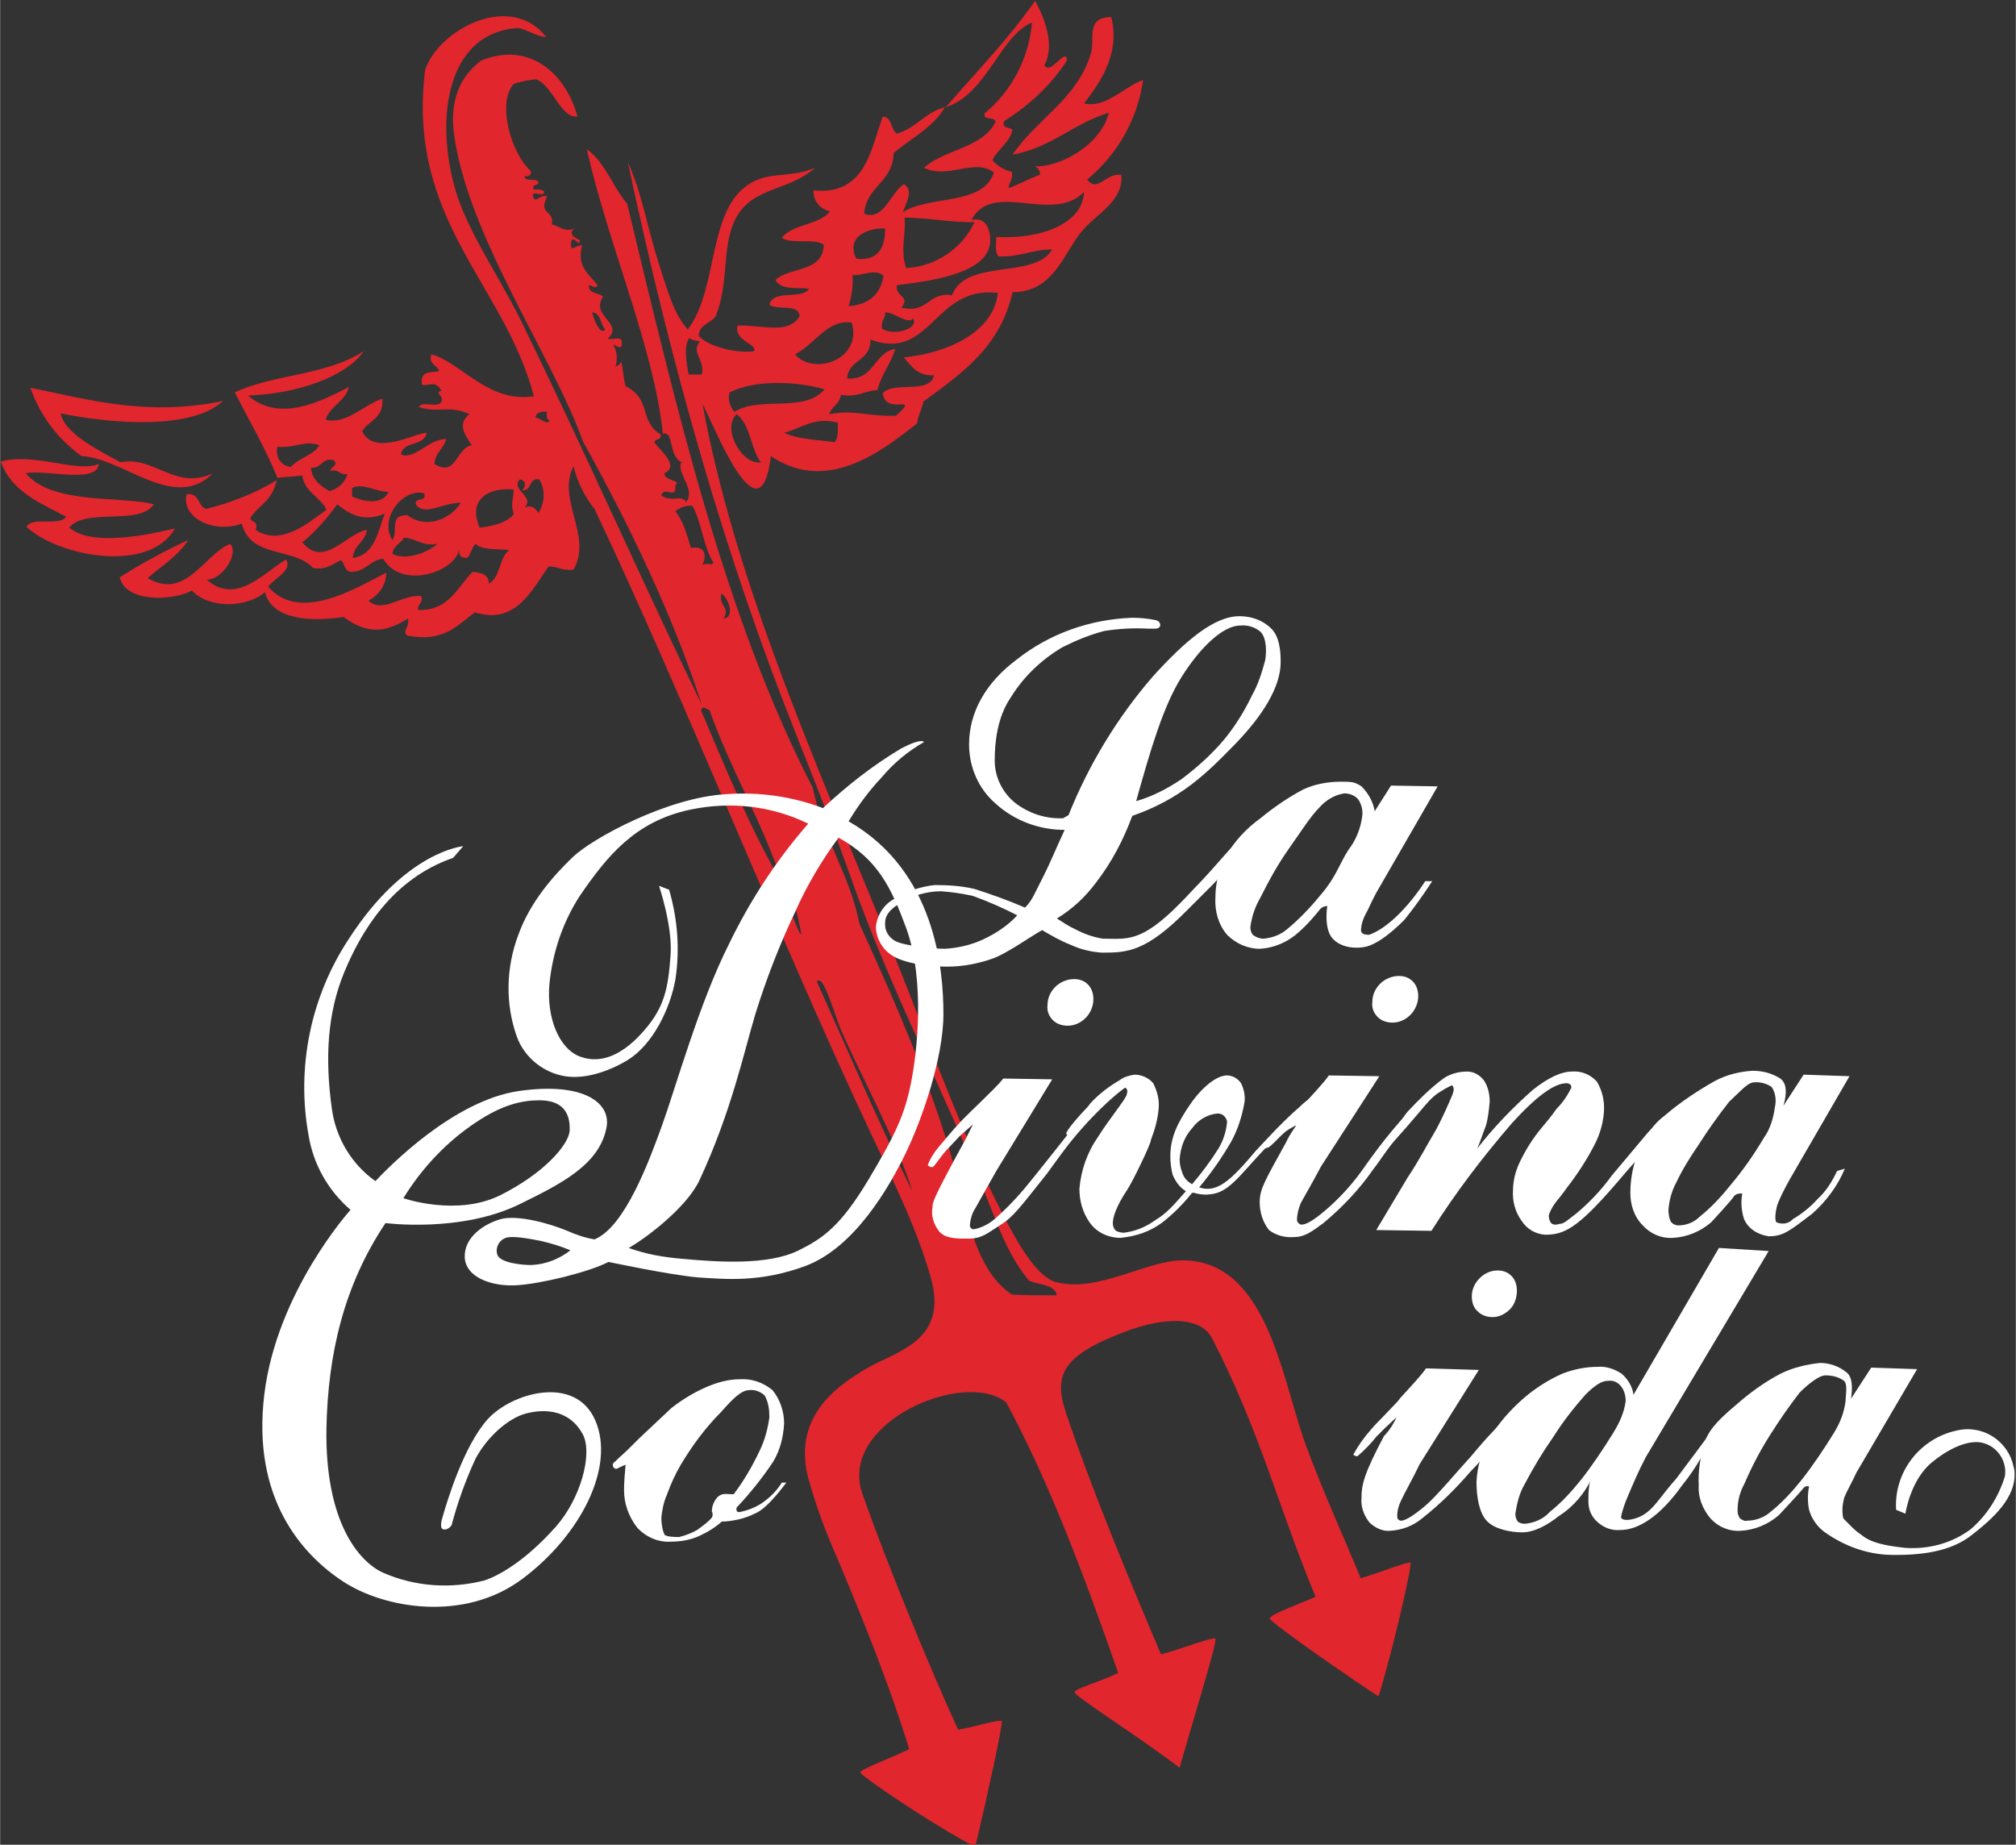
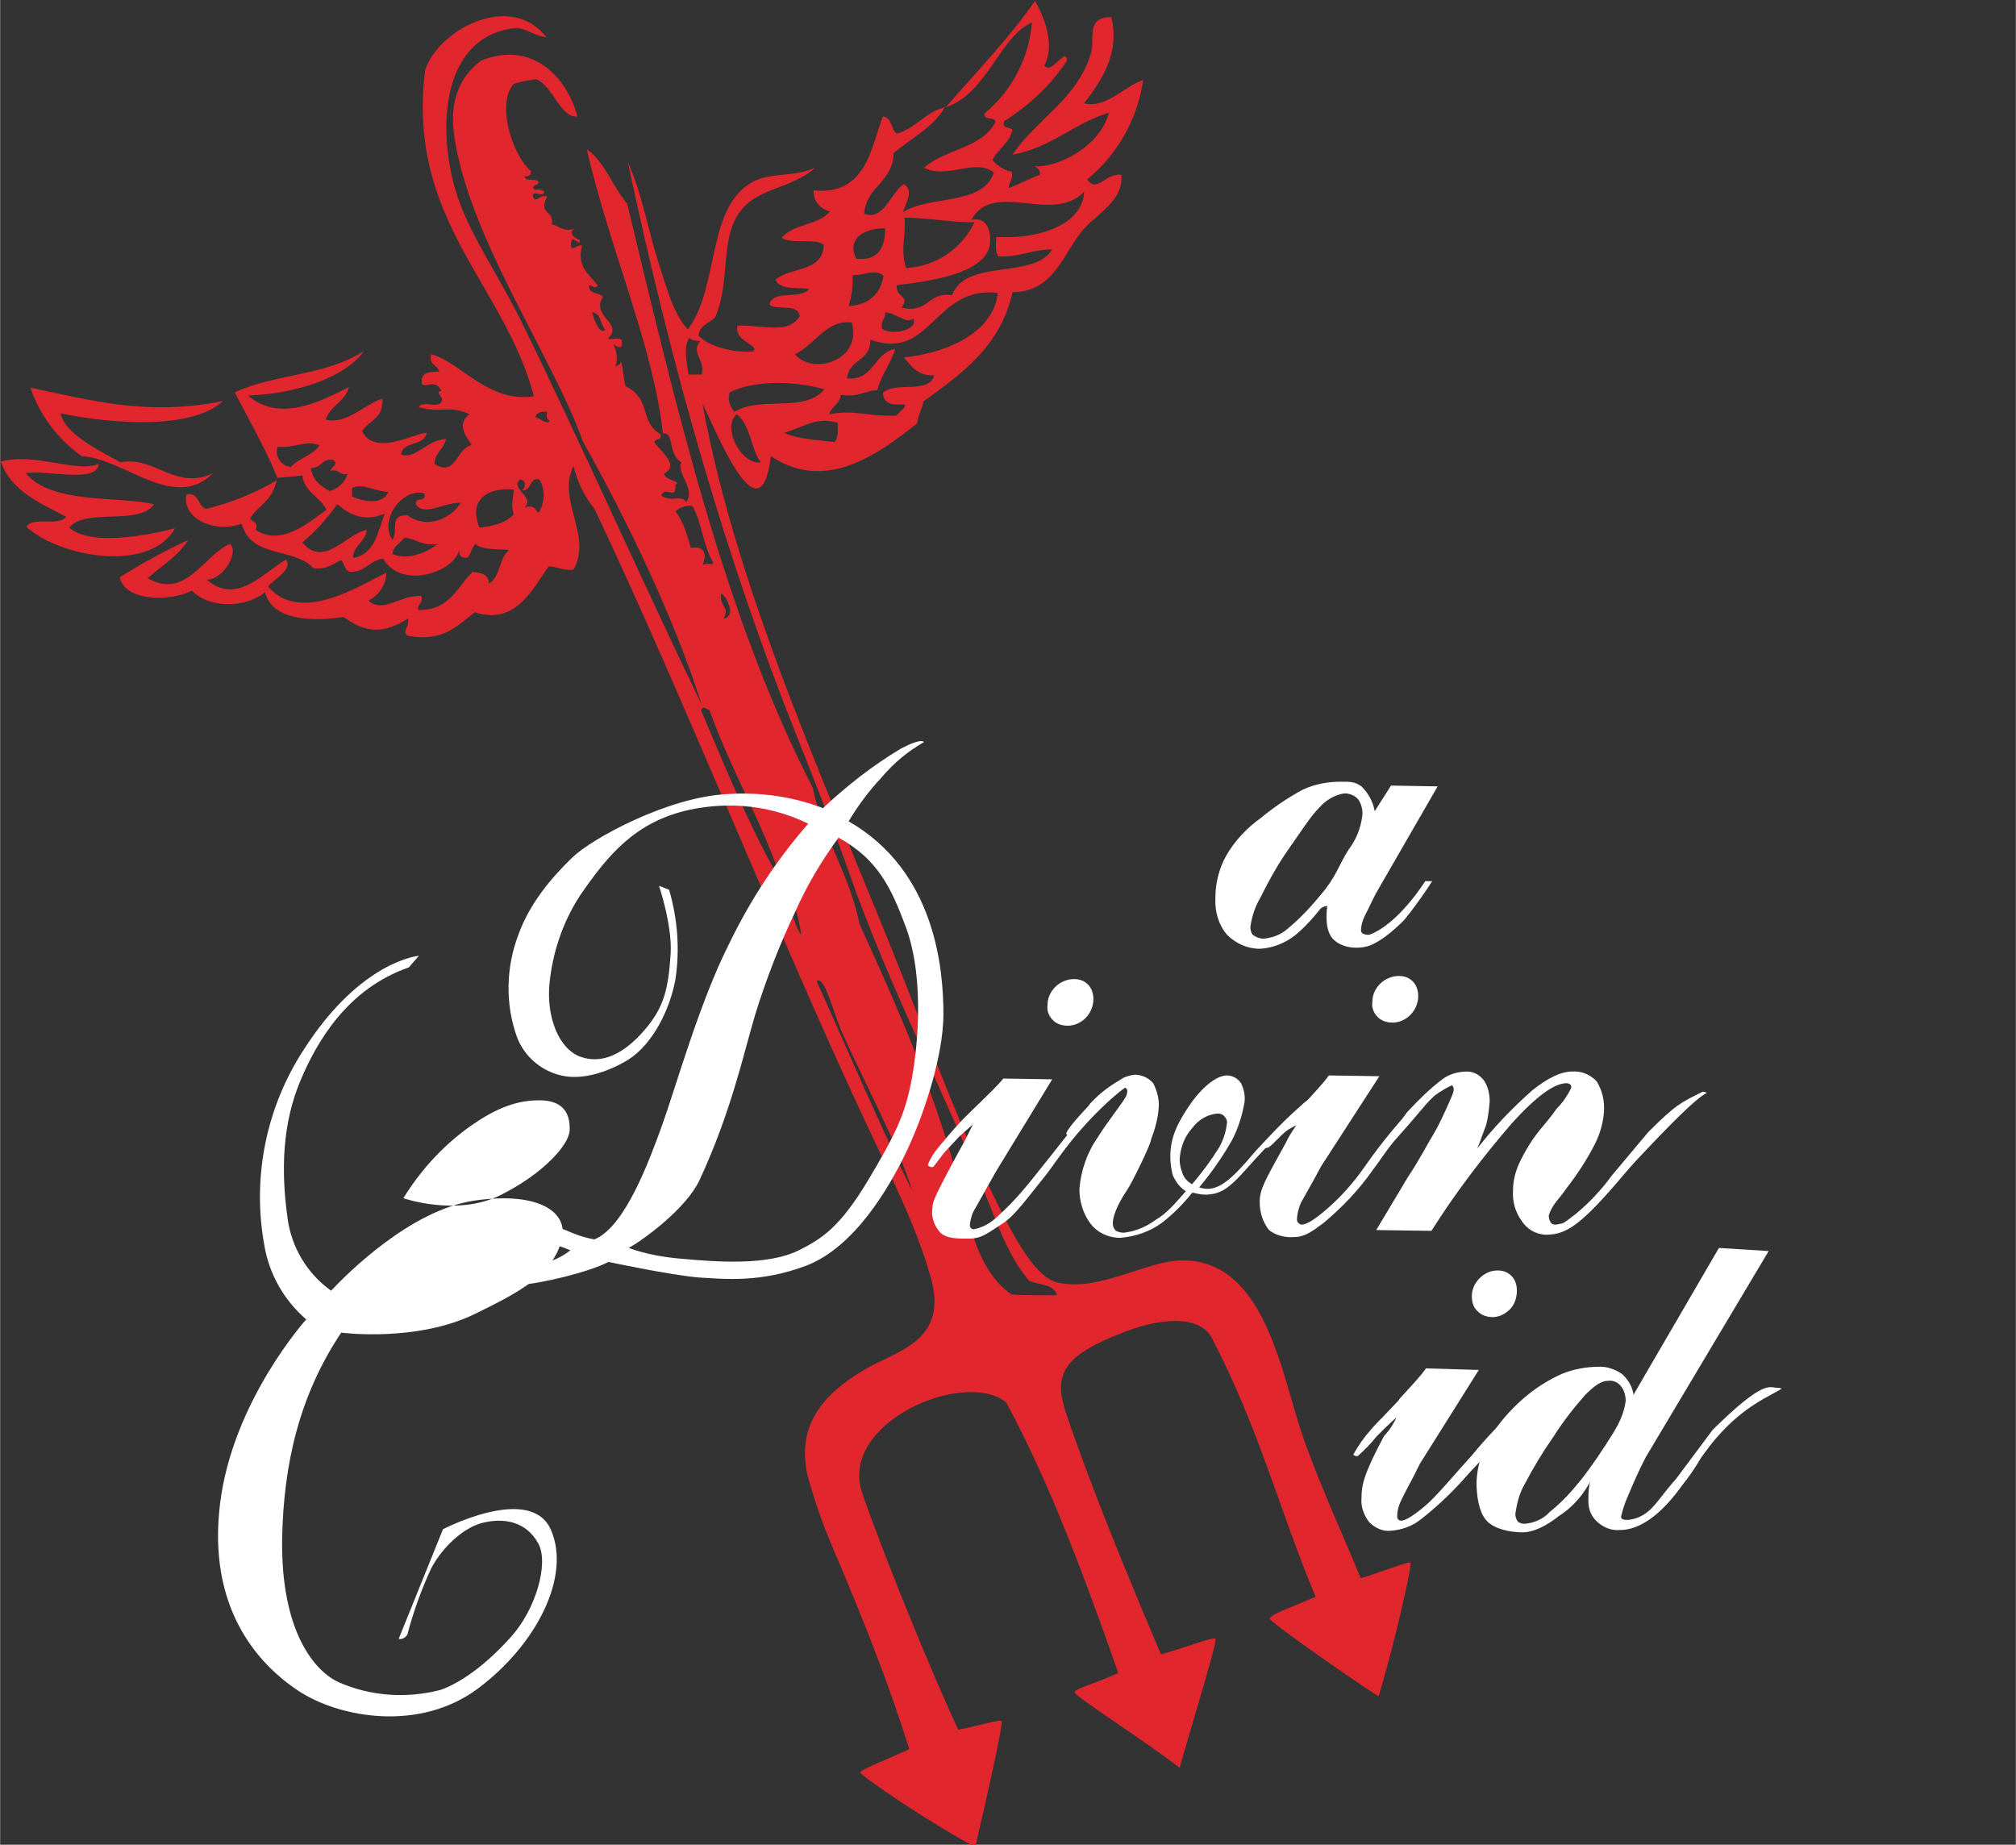
<svg xmlns="http://www.w3.org/2000/svg" enable-background="new 0 0 259.4 237.4" height="237" viewBox="0 0 259.4 237.4" width="259">
  <rect x="0" y="0" width="259.4" height="237.4" fill="#333333" stroke="none" />
  <g transform="translate(-9.71 -5.6)">
    <path d="m43.8 81.8c-2.3 2-7.2 2.2-9.4-.2-2.6 1.4-8.6 1.5-9.3-1.7 2.8-1.8 5.8-3.4 8.8-4.8-1.3 2.1-3.4 3.3-5.2 4.9 4.9 2.9 7.3-3.1 10.6-4.4 1.2 1.1-.9 4.6-3 4.6 3.8 3.3 7.2-.8 10.2-2.6.9 1.4-1.6 2.5-2.3 3.5 4.1 4.7 11.2.2 15.2-1.8 0 1.5-.9 2.9-2.3 3.6 1.9 1.7 4.2-.8 6.8-.6.3 1-.5.9-.4 1.8 4 .1 5-2.9 7-4.9 1.1.1 2.1.3 2.1 1.5 1.5-.8 1.3-3.3 2.6-4.3-.6-.2-3.5.1-4.3-.8-.5.4-.6 1.4-1.1 1.8-.8 0-1.1-.3-1-1.1-.6 3-7.5 5.2-9.8 1.2-1.7.2-2.2 1.6-4 1.7-1 0-.9-1-1.4-1.5-1.1.4-1.8 1.3-3.6 1-2.5-2.7-8-1.2-9.2-5.7-3.7 1.3-7.8-.8-7.1-3.8 1.7-.2 1.4 1.5 2.5 1.9 3.2-.8 6.3-2 9.1-3.7-.6 2.8-2.4 3.2-3.4 4.9.2.6 1.1.3.7 1.5 3.3 2.2 7-1.1 9.1-2.6-.8-1.7-2.8-2.2-3.1-4.4-1.7.2-1.6.1-3.2.3-1.6-3.9-3.6-7.3-5.5-11 5.1-2.4 11.6-2.1 16.6-5.3-2.3 3.3-8.6 5.5-14.9 5.7 4.1 3.5 9.3.8 13-1.1-.5 1.9-2.4 2.4-3 4.2 2.6.7 4.9-1.9 7.3-2.7.2 2.6-1.8 2.8-2.6 4.2 1.6 3.3 6.8.2 8.3.2-.3 1.8-3.1 1-3.3 2.8 1.8.7 3.5-2 5.8-2-.3 1.3-1.4 1.7-1.5 3.2 2.8 1.8 2.8-2.1 4.8-2.4-.9-1.4-1.9-2.7-.3-4-2.6-1.2-3.8-.1-6.5-.9.3-.9 2.5.2 2.9-.7.4-.7-1-1.2 0-1.4-.8-1.5-1.7-.5-2.5-.8-.3-1.7 1-1.6 2.2-1.7-.2-.9-1.4-.8-1-2.2 3.8 1 7.3 6.3 13.2 5.4-3.8-14.5-16.4-22.6-14-42 1.8-5.3 11.1-10.1 15.6-4.2-1.4-.2-2.3-.9-3.6-1.2-9.7.6-10.8 12.7-7.8 21.8 1.8 5.2 5.4 10.3 8.2 16 7.4 15.1 16.5 35.5 23.2 49.3-3.6-11.3-9.5-23.5-15.3-33.9-3.8-10.8-14.9-26.5-16.6-39.7-.5-3.9.6-7.1 3.5-9.3 6.4-2.6 11 1.9 12.4 7.2-2.2.2-3.1-3.9-5.3-4.8-1 .1-2 .3-2.9.6-2.2 2.5-.3 9 2.2 11.2.1.6-.3.7-.8.7.1.8 1.6.1 1.8.8-.1.4-.7.2-.7.7.3.5.5-.1 1.4.4.2 1-1.7-.3-1.4.7s.9-.4 1.8 0c-1.2 2.4 1 1.7.6 3.6.7 0 1.6 1.1 2.9.5-.8.7 0 1.2.7 1.5.1 1.1-1-.9-1.1.3-.2 1.5.7.2 1.4.4-.7 2.7.8 3.6 2 5.1-.3.6-.7 0-1.1 0-.1 1.2 1.3.9 1.8 1.5-1.7 2.5 2.8 3.4.6 5.4.5.2 1.9-.4 1.8.4.2 1.2-.8.5-1.1.3.5.9.6 1.9.3 2.9.3-.2.7-.3.7-.7.3.8.3 2.2.6 3.2 3.4 1.7 1.7 4.5 4.5 6.2.2.8-.7.5-.8 1 .5.9 3.4 3 1.3 4-.2.9 2.4 1 1.4 1.5.2 2.1-1.4 0-1.8 1.4 1.5.9 2.5-.2 3.2.8 1.3-1.6-1.4-3.9-.6-5.1-1.8-1-.9-4-2.4-3.7-1.2-11.2-6.9-23.9-9.8-36.6 2.4 1.7 3.3 4.8 5.2 7 6.4 26.6 12.6 53.3 23.9 75.2 1.3 6.5 4.7 11 6 17.5 4.8 10.5 10.1 22.5 13.1 34.6 1.2 4.8 2.4 10.3 6.5 13.1 1.9.1 3.8.1 5.8.1-.3-1.5-2.4-1.3-3.6-1.9-2.3-2.8-3.5-5.8-4.8-9.1-5.7-14.5-13.1-28.4-18.3-43.3-2.1-5.9-4.4-11.7-6.7-17.5-9.2-23-16.2-47.6-21.8-74 1.8 3.9 2.6 8.8 4 13.1 1 3 1.8 6.3 3.7 8.4 4.2-5.5 2.3-16.3 8.8-19.2 2.3-1 4.7-.4 7.6-1.6-3.8 3.3-8.8 2.3-10.7 7.6-1.2 3.4-.5 7.5-2.1 11.5-.6.9-2.1 1-2.2 2.5 1.3 1.5 5.1 2.3 7.1 2 .6-.9-2.6-1.3-2.1-3.3 3.4-.1 6.5 1.2 8-1.2-.1-1.7-3-.7-3.9-1.5.5-2 4.1-.6 5.1-2-.8-.3-3.7.3-4.3-1.2 1.9-1.7 6.1-.9 6.2-4.5-1.1-.9-4.2 0-5.4-.9 1.4-1.8 4.8-1.6 6.2-3.4-1.3-.3-2.2-1.4-2.1-2.7 6.8.7 7.4-5.6 8.9-9.5 1.2.1 1 1.6 1.8 2.2 2.5-.7 3.7-2.8 6.2-3.4-1.6 2.7-4.4 4-6.6 5.9-.1 3.8-3.5 4.2-3.8 7.8 2.5 1 3.4-2.7 5.1-3.8 1.4.8.2 2.5-.1 3.6 3.4-2.2 10.3-.8 11.7-5.1-2.5-1.9-5.8.9-9-.6 2.6-2.4 7.5-2.5 9.2-5.9-.1-.8-1.6-.1-1.4-1.1 3.5-2.9 5.7-7.1 6.1-11.7-4.1 1.7-5.8 9.2-11.1 10.9 3.9-4.5 8.1-8.8 11.5-13.7 1.2 2.2 2.6 5.7 1.2 8.3.8 1.4 2.8-2.5 2.9-.6-2.1 3.2-4.9 5.8-8.1 7.8-.3 1 .7.7 1.1 1.1-.4 1.7-1.9 2.5-2.6 3.9.6.7 1.5 1.3 2.5 1.5.2 1.1-.4 1.3-.4 2.1 1.4-.5 2.6-1.2 4-1.7.1-.5-.2-.9-.7-1.1 3.1.2 8.5-2.6 9.6-6.9-4.6 1.4-7.4 4.5-12.4 5.4 3.1-4.6 8.4-7.2 10.1-13.1.5-1.9-.7-4.6 2.6-4.6 1.2 4.8-1.5 8.5-3.5 11.1 2.8.7 5.2-2.2 7.6-3-.7 5-3.3 9.6-7.2 12.8 1.3 1.8 2.4-.9 4.4-.6.3 3.5-3.4 5.1-5.2 7.4-2.3 2.9-3.6 7.7-8.8 7.7-1.6 7.1-6.6 10.5-11.5 14.1 0 .6-.6 1.5-.8 2.8-4.8 3.8-11.7 9-18.8 4.2-1.4 11.5-7.4-4.2-8.8-6.7 4.7 25.6 17.1 51.5 26.4 75.3 3.8 9.7 7.5 19.6 11.8 28.1 1.3 2.5 4.3 8.8 7.3 9.6 5.4 1.4 11.6-2.8 16.3-2.8 10.7 0 12.7 14.8 15.6 23.1 2.3 6.4 5.1 12.4 7.3 17.8 2.2-.6 6.1-2.2 6.4-2s-2.4 11.8-4.1 17.2c-1.7-1-14-9.5-14-10s3.1-1.6 5.9-2.8c-4.8-11.5-7.2-21.5-13.4-33.4-1.5-2.7-6.1-2.6-10.9-.8-8.3 3.1-9.5 5.6-7.8 10.6 3.4 10.1 8.3 21.8 12.2 31 2.7-.7 6.7-2.3 7-2s-3 10.9-4.6 16.6c-5.1-3.9-13.5-9.2-13.5-9.7s2.6-1.1 5.6-2.5c-4.2-12-8.7-24.2-14.4-34.8-5.3-4.4-21.8 2.6-18.5 11.8 3.3 9.4 9.1 23.4 12.3 30.3 1.9-.3 5.4-1.4 5.6-1.1s-1.8 9.4-3.4 16.2c-5.7-3-14.8-9.2-14.8-9.6s4.1-1.9 6.3-3c-2.5-8.1-5.7-16.1-9.1-24.2-1.6-3.6-3-7.3-4-11.1-1.6-7.2 3.1-11.1 7.8-13.8 4-2.2 10.3-3.6 8.1-11.5-1.8-6.5-5.2-13.2-8-19.2-11.7-24.9-23.9-55.8-35.3-79.8-1.3-1.6-2.2-3.5-2.7-5.5-2.2 4.3 2.5 9 0 13.3-1.4.2-2-.4-3.2-.4-2.1 2.9-4.2 7.6-9.5 5.9-2.3 1.7-4 3.9-8.7 3-.7-.7.3-.9.1-2.2-3 1.9-5.3 2-8.3-.2-3.9.6-9.2.5-10.1-3.2zm101.3-44.1c-2.6 0-4.1 1-6.9.9-.5-.5-.3-1.6-.3-2.5 5.6.3 11.1-1.6 11.3-5.8-4.1 4.2-11.7-1.6-14.5 3.6 2.4-.5 2.5 2.2 2.4 3-.4 4-8 4.9-12 5.4-.2 1.6 1.8 1.3.6 2.9 3.5.8 3.4-2.1 6.5-1.6 1.8-4.8 10.6-2 12.9-5.9zm-7 5.6c-8.2-1-8.6 8.9-16.4 6 .1 2.8-2.8 2.5-3 5 3.5.3 3.4-3.3 6.2-3.8-.6 2-1.8 3.3-2.3 5.3-1.7.1-2.6 1-4.7.6-.1 1.2-1.2 1.5-1.5 2.5 3.4-.6 4.7.3 8.6.2 3.3-3-1.4.1-1.7-2.9 1.4-1.6 6 .2 6.6-2.3-2.2.1-2.9-1.2-3.9-2.3 5.9-.6 11.6-3.4 12.1-8.3zm-3-9.1c-3.5 0-5.1-.5-9-.6.2 2.3-.6 4.1.2 6.5 3.8-.2 7.2-2.5 8.8-5.9zm-11.9 13.7c1.5 1 4.8 0 4-1.3-.8.8-2.3-.8-3.6-.8.1.8-.6 1-.4 2.1zm3.9 111c-1.9-6.2-6.4-14.4-9.2-20.8-.9-2.1-2.2-7.2-3.1-6.2 4.1 9.1 8 18.3 12.3 27zm-3.5-123.9c-2.4-.1-5.1 1.2-3.7 3.9 2.8.3 3.7-1.4 3.7-3.9zm-.2 6.1c-1.1-1-2.6 0-4-.1.1 1.4-.1 2.7-.5 4 2.7-.2 4.1-1.6 4.5-3.9zm-11.4 10.1c2.4 2.8 8.7.7 7.3-4.1-3.2-.4-4.7 2.8-7.3 4.1zm5.1 11.3c.5-.5.4-1.6.4-2.5-2.9-.8-4.4.6-6.9 1.3 1.7.8 4.2.9 6.5 1.2zm-7 57.8c1.1 1.2 2.4 5.9 2.7 5.5-.4-2.1-1-5.8-2.7-5.5zm-5.9-61.7c3.4-2.1 9 .2 11.6-2.9-3.8-1.1-9.1-1.2-12.2.4-.3.8 0 1.8.6 2.5zm.3.3c-2 1.8.7 6.6 3.1 6.2-1.3-1.7-1.3-4.8-3.1-6.2zm6 60.7c-2.6-8.1-6.7-14.7-9.5-22.6-.4-.1-.8-.7-1.1 0 3.3 7.8 6.5 15.6 10.6 22.6zm-7.7-34.4c1.7-.2.4-3-.3-3.2-.3 1.7 1.2 1.7.3 3.2zm-2.7-6.9c.9-.4 1.1.2 1.4-.3-1.3-2-1.5-5.2-2.7-7.3-.8-.1-1.6.2-2.2.7 1 1.2 1.5 3 2 4.7 2-.3 2 1.1 1.5 2.2zm-.1-24.5c.5-1.9-1.5-2.8-.2-4.3-.5 0-1-.1-1.4-.4-.8 1.1-.3 3.4-.1 4.7zm-14.1-8c.2.9 1 3 1.7 2.2-.7-.6-.5-2.1-1.7-2.2zm-7.3 13.5c.5.1 1.7 1.1 1.8.4-.4-.1-.4-.6-.3-1.1-.8-.1-1.4.1-1.5.7zm.4 12.3c.8-1.3.9-3 .1-4.3-1.4-.3-.9 1.5-2.2 1.4.5-.5.5-1.3-.3-1.4-1.3 1.3 2 2.2.6 3.6 1.2-.4 1.4.3 1.8.7zm-3.2-3c-2.9-.3-6 1-4.4 4.9 1.8-.2 3.4-.6 4.4-1.7-.4-1.5-.1-1.5 0-3.2zm-9.8 7c-2.1.3-2.7-.7-4.3-.8-.5.8-1.4 1-1.5 2.1 2 .9 4.6-.3 5.8-1.3zm-3.9-3.7c2.4 1.8 5.5.6 6.9-1.6-2.4 0-4.7 1.8-5.8.2-.1-1 1.4-.2 1.1-1.4-2.7-.8-5.9 3.3-4.1 6 .8-1.4-.5-3.2 1.9-3.2zm-7 5.5c2.8-.4 3.2-3.3 4.1-5.7-2.6 1.1-4.4.2-6.1-1.2-1.3 1.8-2.8 3.5-4.5 4.9 2.8 3.4 5.7-1.2 8.3-1.6-.2 1.6-1.7 1.9-1.8 3.6zm-.1-7.9c1.6.7 3.9 1.1 4.7-.6-1.6 0-3.4-1.2-4.7-.5zm-.6-2.9c-1.1.2-1-.7-2.2-.4.2-.7 1.1-.7.4-1.4-1.5-.3-1.5 1.1-2.9 1 .2 1.6 1.2 2.3 2.4 3 1.1-.3 2-1.1 2.3-2.2zm-3.6-3.7c-1.9-.7-3.1.4-5.4.2-.3 1.1.3 2.2 1.3 2.5.1 0 .3.1.4.1 1.1-1.2 2.9-1.5 3.7-2.8z" fill="#e1262d" />
    <path d="m25.2 65.1c4.3-.9 7.1 3.7 11.9 1.4-5 5-11.4-1.9-16.9-2.2-3.1-2.2-5.4-5.3-6.6-8.8 7.8 1.6 15.1 3.7 24.8 1.7-4 3.7-14 3-20.9 1.6.5 2.6 4.8 4.7 7.7 6.3z" fill="#e1262d" />
    <path d="m32.2 73.6c-3.2 5.8-14.9 3.7-19.1-.2.8-1.4 4.2 0 5.1-1.3-3.4-1.8-7.1-3.3-8.4-7.1 4.4-1.2 9.8 1.5 12.6.3-.2 2.6-6.8.7-9.4 1.2 3.4 4.1 12.3 2.9 16.5 4-1.9 2.8-8.8.4-10.9 3 2.9 2.5 10.3.9 13.6.1z" fill="#e1262d" />
    <g fill="#fff">
-       <path d="m147.2 110.5c2.6-6.5 6.3-12.6 10.9-17.9 4.1-4.5 7.8-7.7 11.1-7.7 1.5 0 3 .5 4.1 1.6 1 1 1.2 2.7 1.2 4.3 0 3.2-2.3 6.9-5.9 10.6s-6.9 7-13.2 9.2c-1.1 3-2.6 5.9-4.6 8.5-1.4 1.9-3.1 3.5-5.1 4.7.8.5 1.5 1 2.4 1.4 1.1.6 2.3 1 3.5 1.2 3.1 0 4.9.6 10-4.6.9-.9 1.5-1.6 2-2.1 2.1-2.1 4.9-5.6 6.3-6.8 1-1 2.1-1.9 3.3-2.7.2 0 .2 1.4.3 1.4s-1.4 1.2-1.3 1.2c-1.3.7-3.1 3.2-6.6 6.8-.7.7-1.2 1.2-1.6 1.6s-.8.8-1.4 1.4c-5.4 5.5-7.8 5.6-11.1 5.6-1.4-.1-2.7-.4-4-1-1.3-.5-2.5-1.2-3.7-1.9-1.6.9-4.4 2.9-6.2 3.6-1.9.7-4 1.1-6 1.1-2.3 0-5.6-.4-7.2-1.5-1.2-.8-1.9-2.1-2-3.5.1-1.4.8-2.7 2-3.5 1.7-1.1 3.6-1.8 5.6-2 1.7 0 3.4.1 5.1.5 2.2.7 4.4 1.5 6.5 2.4 1-1 1.2-1.8 2.4-4.1 1-2 1.4-3.1 2.7-5.9-3.3 0-6.5-1.2-8.9-3.4-2.2-1.9-3.4-4.7-3.4-7.6 0-4.1 2.1-7.9 6.1-10.9 4.3-3.4 9.5-5.2 14.9-5.4 1 0 2 .1 3 .3.4.1.6.3.6.7 0 .1-.1.2-.2.3-.2.1-.3.1-.5.1h-.3c-.2 0-.4 0-.6 0-1.9-.1-3.7 0-5.6.3-1.9.5-3.6 1.2-5.4 2.1-2.7 1.6-5 3.8-6.6 6.4-1.8 2.6-2.1 5.9-2.1 8.2 0 2.1 1 4.1 2.6 5.4 1.8 1.4 4 2.1 6.2 2zm-6.6 12.9c-1.9-1-3.8-1.8-5.7-2.5-1.3-.3-2.7-.5-4.1-.6-1.8 0-3.5.5-5 1.4-1 .5-2.2 1.4-2.2 2.6-.1 1 .4 1.9 1.3 2.4 1.1.6 4.8 1 6.4 1 1.7-.1 3.4-.5 4.9-1.2 1.7-.8 3.2-1.8 4.4-3.1zm15.3-14.7c2.1-.6 4-1.6 5.8-2.8 2-1.5 3.9-3.2 5.5-5.1 1.4-1.7 2.6-3.6 3.6-5.7.8-1.4 1.3-3 1.7-4.5.2-1.1.2-2.9-.6-3.7-.7-.6-1.7-.9-2.6-.8-2.3 0-5.3 3-7.6 6.7s-3.9 9.1-5.8 15.9z" />
      <path d="m193.1 119h.9c-1.1 1.7-2.3 3.4-3.6 5-2.1 2.1-3.7 3.1-4.8 3.4s-3.2.3-4.4-1-.7-4.2-.7-4.2c-.4 0-.8.2-1 .5-.8 1-1.7 2-2.6 2.8-1.4 1.3-3.2 2.1-5.1 2.2-1.6 0-3.1-.7-4.2-1.8-1.1-1.3-1.6-3-1.5-4.8 0-1.9.5-3.8 1.4-5.4 1.1-1.9 2.6-3.5 4.4-4.8 1.7-1.4 3.6-2.7 5.5-3.7 1.5-.7 3.2-1 4.8-1 1.4 0 1.8 0 2.7.6.9.9 1.5 2 1.7 3.2l2.1-3.3 6 .1-7.9 13.7c-.6 1.1-1 2.1-1.4 2.8-.2.4-.4.9-.5 1.4 0 .3-.2.7.1 1 .3.2.6.2.9.2 3.8-1.4 7.2-6.9 7.2-6.9zm-8.1-8.4c.1-.7-.1-1.5-.5-2.1-.4-.5-1.1-.8-1.8-.8-1.3.2-2.4.9-3.2 1.8-1.2 1.2-2.3 3-4 5.4-1.4 2-2.5 4-3.6 6.2-.7 1.2-1.1 2.4-1.3 3.8 0 .4.1.7.3 1 .4.3.9.5 1.4.5 1.1-.1 2.2-.5 3-1.2 1.6-1.3 3.1-2.9 4.4-4.5 1.9-2.2 2.3-3.8 3.5-5.7 1-1.3 1.6-2.8 1.8-4.4z" />
      <path d="m135.8 147.5c1.2-1.2 2.3-2.2 3-3.1l6.3.1-7.2 11.8c-1 1.8-2.1 3.7-2.7 4.8-.4.6-.6 1.3-.7 2.1 0 .2 0 .3.1.4s.2.2.4.2c1.1-.2 2.2-.8 3-1.6 1.8-1.6 3.3-3.3 4.8-5.2 3.8-4.7 5.9-7.6 7.2-8.8s3.7-3.1 4.3-3.5c.2 0 .3 0 .5.1.1 0 .3.3.4.3-1.6.9-5.5 4.4-8.7 8.7-1.2 1.6-2 2.8-2.6 3.5-2.8 3.5-3.8 4.9-5.4 5.9s-2.4 1.8-4.1 1.8c-1.2 0-3.1.1-3.9-1-.7-.9-1-2-.8-3.1 0-.6.2-1.3 4.2-8.6.4-.8.8-1.6 1-2l-1.7 1.5c-.3.3-1.1 1.2-1.5 1.6-.9.9-1.8 2.4-2 2.4-.1 0-.3 0-.4-.1-.1 0-.2-.1-.2-.2.3-.8.8-1.6 1.4-2.3.5-.6 2.1-2.5 2.5-2.9.7-.8 2.8-2.8 2.8-2.8zm8.7-12.6c0-.9.4-1.7 1-2.3s1.5-1 2.4-1c.7 0 1.3.2 1.8.7s.7 1.2.7 1.9c0 .9-.4 1.8-1 2.4s-1.4 1-2.3 1c-.7 0-1.4-.2-1.9-.7-.6-.6-.8-1.3-.7-2z" />
      <path d="m154.7 158.8c-1.4 2.1-1.8 3.5-1.8 4.2 0 .4.1.7.4 1 .4.2.9.3 1.3.2 1.4-.2 2.7-.8 3.8-1.6 1.5-.9 2.4-2 3.9-3.7-.8-.5-1.3-1.2-1.7-2.1-.2-.8-.3-1.6-.3-2.4 0-2.5 1-4.4 2.5-6.6s3.4-3.8 4.8-3.8c.7 0 1.4.4 1.8 1 .4.8.6 1.8.4 2.7-.3 1.6-.8 3.2-1.6 4.7-1.2 2.1-2.6 4.1-4.1 5.9l-.1.1c2.3.8 4.1-.9 7.3-4.7l1.5-1.6c1.4-1.5 2.8-2.9 4.3-4.2.7-.7 1.5-1.2 2.4-1.4.2 0 .3.1.4.1h.2c-2.8 2-5.4 4.4-7.7 6.9-3.3 3.5-4.6 5.6-7 5.8-.7.1-1.4 0-2.1-.2-.1 0-.1 0-.2 0-1.1 1.4-2.4 2.7-3.8 3.8-1.6 1.2-3.4 1.8-5.4 2-1.6 0-3.1-.7-4-2s-1.3-2.8-1.3-4.3c.2-2.4 1-4.7 2.4-6.7 1.5-2.4 3.7-5 3.7-5.5 0-.1.3-.7-.4-.9-.1 0-.3 0-.4.1-1.7 1.3-3.2 2.7-4.7 4.3-.6.6-1.1 1.2-1.6 1.9-.1.1-.1.2-.2.1s-.5-.3-.5-.4c0-.3.9-1.5 2.8-3.5l.3-.4c1.1-1.2 2.4-2.2 3.8-3 .5-.4 1.2-.6 1.9-.7.9 0 1.8.4 2.4 1.1.5 1 .8 2.1.7 3.2-.1 1.4-.5 2.8-1 4.1.1.3-2.4 5.5-3.1 6.5zm8.4-.8c1.2-1.4 2.4-3 3.4-4.6.6-1 1-2.2 1.1-3.4 0-.3-.2-.6-.4-.8s-.5-.3-.8-.3c-1.3.1-2.5.8-3.3 1.9-1 1.1-1.5 2.5-1.6 4 0 .5.1 1.1.3 1.6.2.7.6 1.2 1.3 1.6z" />
      <path d="m176.5 150.4-.9.5c-.5.3-.9.7-1.3 1.1-.9.9-1.3 1.3-1.5 1.3s-.2.1-.3.1-.2-.1-.1-.2c0-.3.4-.7 1.2-1.4l1.3-1.3 2-2.1.3-.4c1.1-1.2 2.9-3.1 3.5-4l6.5.1-7.5 11.6c-1 1.9-2 3.6-2.6 4.7-.3.7-.5 1.5-.5 2.2 0 .2.1.3.2.4s.2.2.4.2c.6 0 1.6-.6 3-1.8 1.9-1.6 3.6-3.5 5-5.5 2.3-3.3 4.9-6.5 7.8-9.3 1-.9 2.1-1.8 3.3-2.4.6-.2 1.2 1 .7.9-.6.2-1.2.5-1.8.9-1.6.9-2.1 2-5.7 6-1.2 1.3-2.3 3.1-3.1 4.1-1.8 2.6-4 4.9-6.4 6.9-1.5 1.1-2.4 1.8-3.8 1.8-1.1.1-2.3-.2-3.2-.9-.8-1-1.2-2.3-1.2-3.6 0-1.7.7-2.8 3.4-7.7.5-1.1 1.1-1.8 1.3-2.2zm9.8-15.9c0-.9.4-1.7 1-2.3s1.5-1 2.4-1c.7 0 1.3.2 1.8.7s.7 1.2.7 1.9c0 .9-.4 1.8-1 2.4s-1.4 1-2.3 1c-.7 0-1.4-.2-1.9-.7-.6-.6-.8-1.3-.7-2z" />
      <path d="m199.8 153.4c2.1-2.7 4.5-5.2 7.1-7.5 2-1.6 3.7-2.4 5.1-2.4 1.2-.1 2.4.4 3.2 1.3.7 1.2 1 2.5.9 3.9s-.5 2.8-1.1 4c-1 2-2.3 4-3.7 5.8-.2.3-.5.7-.9 1.2-.6.7-1.1 1.4-1.4 2.3 0 .4.1.7.3 1 .3.3.8.2 1.1.1.5 0 .8-.3 2.1-1.3 1.7-1.4 3.3-3.1 4.6-4.9l4.7-5.6c3.6-3.6 4.2-3.8 7-5.2.2 0 .3 0 .4.1h.2c-1.5.8-4.4 3.7-9.1 8.7l-.9 1-1.8 2.1c-5 5.8-6.7 6.5-9.1 6.5-1.2-.1-2.3-.7-3-1.8-.8-1.1-1.2-2.5-1.1-3.9 0-1.2.3-2.4.8-3.5.8-1.7 1.8-3.3 3-4.7.5-.6 1.1-1.3 1.8-2.3.8-.8 1.4-1.7 1.9-2.7 0-.2 0-.3-.1-.4s-.3-.2-.5-.2c-1.6 0-3.9 1.7-7 5.1-3.8 4.4-7.3 9-10.4 13.9l-7.1-.1 4-6.7c1.6-2.4 2.6-4.4 3.4-5.7s2.4-4.9 2.5-5.3c.2-.7-.1-.8-.1-.9s-.3-.1-.4-.1c-1.2.6-2.3 1.4-3.2 2.4-1.1 1.2-2.7 3.6-3.1 3.6-.1 0-.2 0-.2-.1-.1-.1-.1-.1-.1-.1 0-.2 0-.4.1-.6.3-.6.7-1.2 1.1-1.7 1.4-1.5 2.9-3 4.5-4.2.9-.7 2.1-1 3.2-1 .9 0 1.7.5 2.2 1.2.5.8.7 1.7.7 2.7-.1 1-.2 2.1-.5 3.1-.4 1-.7 2-1.1 2.9z" />
-       <path d="m234.1 162.4c-.3-1-.4-2.1-.2-3.2 0 0-.8-.1-1.1.4s-2.9 3.3-2.9 3.3c-1.4 1.2-3.1 1.9-4.9 2-1.5.1-2.9-.5-3.9-1.6-1.1-1.1-1.6-2.6-1.6-4.2 0-1.9.4-3.9 1.2-5.6.7-1.7 1.8-3.3 3.3-4.4 2-1.7 4.1-3.1 6.4-4.4 1.5-.8 3.2-1.2 4.8-1.3 1.3 0 2.5.3 3.6 1 .8.6.9 1.8.4 3.5l2.6-4 5.9.2-7.7 13.3c-.6 1.1-1.2 2.2-1.6 3.3-.3 1.1-.3 2-.1 2.2.7.3 1.6.2 2.1-.4 1.2-.7 2.3-1.6 3.2-2.6 1.1-1 1.9-2.3 2.5-3.6l1-.3c-.9 2.2-2.4 4.2-4.2 5.8-2.9 2.2-3.7 2.9-5.6 2.9-1.4-.2-2.7-1-3.2-2.3zm4-14.3c.2-.9.1-1.8-.4-2.6-.7-.5-1.6-.7-2.4-.6s-1.9 1.4-3.1 2.5c-1.4 1.8-2.7 3.6-3.9 5.5-1.1 1.6-2.1 3.2-2.9 4.9-.6 1.1-.9 2.3-1 3.5 0 .5.1 1.1.3 1.5.2.3.6.5 1 .5 1 0 2-.4 2.7-1.1 1.5-1.2 2.8-2.6 4-4.1 1.6-1.9 3-3.9 4.3-6.1.8-1.1 1.2-2.5 1.4-3.9z" />
      <path d="m189.4 188-1.5 1.4c-.3.3-.7.7-1.1 1.1-.7.9-1.5 1.7-2.4 2.5-.1 0-.3 0-.4-.1-.1 0-.2-.1-.1-.2.6-1.1 1.4-2.2 2.2-3.1.5-.6 1.2-1.3 1.5-1.6l2-2.1.3-.4c1.1-1.2 2.7-2.9 3.3-3.8l6.8.2-7.6 12.1c-.9 1.9-1.9 3.6-2.4 4.7-.3.6-.5 1.3-.5 2 0 .2 0 .3.1.4s.2.2.4.2c.6 0 1.8-.8 3.2-2s3.8-4.1 5.9-6.4c1.8-2.2 3.8-4.3 5.9-6.2 1-1 2.3-1.8 3.7-2.3.1 0 .3.1.4.1h.2c-1.6.9-4.1 3.4-7.6 7.4-1.1 1.3-2 2.3-2.7 3-1.9 2.2-4 4.3-6.3 6.1-1.2 1-2.6 1.5-4.1 1.6-1 .1-2-.4-2.7-1.1-.7-.9-1.1-2-1-3.1 0-1.7.3-3.1 2.9-8 .8-.8 1.4-1.9 1.6-2.4zm9.7-15.6c0-.9.4-1.7 1-2.3s1.4-1 2.3-1c.7 0 1.3.2 1.8.7s.7 1.2.7 1.9c0 .9-.3 1.8-.9 2.4s-1.4 1-2.2 1c-.7 0-1.4-.2-1.9-.7-.6-.5-.8-1.2-.8-2z" />
      <path d="m237.3 166.6-15.8 26.5c-1 1.9-1.7 3.6-2.3 5-.4.9-.7 1.8-.9 2.7 0 .1.1.3.2.3.2.1.4.1.7.1 1-.1 1.9-.5 2.6-1.1 1-.8 1.9-2.3 3.6-4.2l4.7-6.3c6.7-6.6 7.3-5.4 8.3-5.4h.2l.4.1c-1.6 1-4.8 2.2-8.3 6.2-.8.9-1.3 1.6-2.1 2.7-.7 1.2-1.5 2.4-2.4 3.5-2.9 4.1-5.7 5.8-8 5.8-1.1.1-2.1-.3-2.9-1s-1.2-1.6-1.2-2.7c0-.6 0-1.3.1-1.9 0-.4.2-.8.4-1.2-.9 2-2.4 3.8-4.3 5-1.5 1.2-3.2 2.1-4.7 2.1s-3.6-.4-4.6-1.5-1.3-3.2-1.3-5c.1-1.9.6-3.8 1.6-5.5 1.2-2 2.7-3.7 4.4-5.2 1.5-1.3 3.2-2.4 5-3.2 1.5-.6 3.1-.9 4.6-.9 1.1-.1 2.2.3 3.1.9.8.7 1.4 1.7 1.5 2.7l11-18.9zm-18.4 19.3c0-.7-.2-1.4-.6-1.9s-1-.8-1.7-.7c-.8 0-1.7.6-2.9 1.8-1.5 1.7-2.9 3.5-4.1 5.4-1.4 2-2.6 4-3.7 6.1-.7 1.2-1 2.5-1.2 3.8 0 .4.1.7.3 1 .2.2.6.3.9.3 1.2-.1 2.4-.6 3.2-1.5 1.5-1.2 2.8-2.6 4-4.1 1.5-1.9 2.9-4 4.2-6.1.8-1.3 1.4-2.6 1.6-4.1z" />
-       <path d="m249.2 203.1c1.2 1 2.9 1.4 5.7 1.7 3 .2 6-.6 8.4-2.4 2.1-1.8 3.6-4.2 4.4-6.8.3-1.9-.9-3.8-2.8-4.3-1.4-.4-3.8.2-6.6 2.5s-3.4 6.6-3.4 6.6l-1.2-.5c-.3-4.9 3.1-9.2 7.8-10.2 3.3-.8 6.6 1.3 7.3 4.6 0 .1.1.3.1.4.5 3.6-3 6.5-5.4 8.4s-5.7 2.7-10.6 2.6c-3.1-.1-6-1.2-8.5-3-.9-.7-1.6-1.7-1.9-2.8-.2-1-.2-2 0-3-.3-.1-.6 0-.8.3-.3.4-3.1 3.4-3.1 3.4-1.4 1.2-3.1 1.9-4.9 2-1.5.1-2.9-.5-3.9-1.6-1-1.2-1.6-2.7-1.5-4.2-.1-1.9.2-3.8.8-5.7.6-1.7 2.1-3.1 4-4.7 1.7-1.5 3.6-2.9 5.7-4 1.6-.8 3.3-1.2 5.1-1.4 1.2 0 2.4.4 3.4 1.2.8.6.8 2 .6 3.4l2.6-4 5.9.2-7.8 13.3c-.5 1.1-1.3 2.5-1.6 3.3-.2.8-.3 1.7-.1 2.6.8.8 1.5 1.6 2.3 2.1zm-2-17.2c0-.8.3-2.1-.2-2.6-.7-.5-1.5-.7-2.4-.7-.8 0-2.2 1.1-3.3 2.2-1.4 1.8-2.7 3.7-3.9 5.6s-2.3 4-3.2 6.1c-.6 1.1-.9 2.2-.9 3.5 0 .4.1.7.3 1 .3.2.6.4.9.3 1.1 0 2.2-.4 3-1.1 1.5-1.2 2.8-2.6 4-4.1 1.5-1.9 2.9-4 4.2-6.1.8-1.3 1.3-2.6 1.5-4.1z" />
-       <path d="m106.8 200.4c-1.2.6-2.5.9-3.8 1h-.4c-.9.8-1.9 1.4-3 1.9s-2.4.7-3.6.7c-1.6.1-3.2-.6-4.3-1.8-1.1-1.4-1.7-3.1-1.7-4.8 0-1.1.1-2.2.2-3.3-.3.1-1.1.5-1.1.5s-.2.1-.4-.1-.2-.5 0-.7c.2-.1.4-.4 1.1-1s1.8-1.8 3-2.9l3.3-3.1c1.4-1.1 2.9-2 4.5-2.7 1.4-.6 2.8-1 4.3-1 1.5-.1 3 .4 4.2 1.4 1 1.2 1.5 2.8 1.5 4.3-.1 1.7-.5 3.4-1.4 4.9-1.4 2.1-3 4.1-4.7 5.9 0 0-.2.6.3.6 1.1-.2 2.1-.6 3-1.2 1-.7 1.9-1.6 2.5-2.6h.6c0-.1-2.3 3.3-4.1 4zm-5.5.5c.1-.2.1-.4.1-.5s-.1-.2-.1-.3c0-.7.3-1.4.8-1.9.6-.5 1.1-.3 1.9-.3h.1c1.3-1.7 2.4-3.6 3.3-5.5.7-1.4 1.1-2.9 1.3-4.4 0-1-.1-1.9-.6-2.8-.5-.5-1.3-.8-2-.7-1 0-2.1 1.1-3.6 2.8-2 2-3.7 4.3-5.2 6.8-.7 1.2-1.3 2.5-1.8 3.9-.4.9-.6 1.9-.7 2.9 0 .7.1 1.5.4 2.2.3.3 1.4.3 1.9.3.8-.2 1.6-.5 2.3-.9.8-.6 1.4-1 1.9-1.6z" />
-       <path d="m66.7 202.4c-.5-.2-.1-1.4-.1-1.4.7-2.5 2.8-9.3 5.8-12.7s11.3-5.9 13.9.1-1.9 14.8-9.4 20.4-17.8 3.8-23.1.3-11.7-10.7-10.1-24 11.1-23.8 11.1-23.8c-2.9-2.5-4.8-5.9-5.4-9.6-1.6-8.8.3-17.9 5.2-25.3 7.3-11.3 14.7-11.9 14.7-11.9l-1.3 1.5c-7.8 2.7-11.8 9.4-14 14.7s-2.5 11.2-1.6 17.6c.5 3.7 2.5 7.1 5.6 9.3 1.8-1.9 10.1-10.4 18.5-11.6s12 1.6 11.2 4.9c-1 4.6-5.7 7-11 9.6-7.6 3.8-17.4 2.5-17.4 2.5-5.4 8.1-7.4 16.9-7.6 26.4-.2 12.1 4.2 17.2 7.3 18.6 4.1 1.8 8.7 2.1 13 1 1.6-.5 5.1-2.3 9.2-6.9 3.2-3.6 4.8-9.4 3.5-11.9-1.6-3-4.6-3.4-7.3-2.7-2.3.6-5 3-6.5 5.8-1.3 2.8-2.3 5.6-3.1 8.6-.4.5-.8.6-1.1.5zm-5.1-42.6s6.9 2.4 12.5-.4 8.8-6.5 8.9-8.3c.1-2.4-1-3.9-3.9-3.9-2.3 0-4.8.6-8.1 2.8-3.8 2.5-7 5.9-9.4 9.8z" />
+       <path d="m66.7 202.4s11.3-5.9 13.9.1-1.9 14.8-9.4 20.4-17.8 3.8-23.1.3-11.7-10.7-10.1-24 11.1-23.8 11.1-23.8c-2.9-2.5-4.8-5.9-5.4-9.6-1.6-8.8.3-17.9 5.2-25.3 7.3-11.3 14.7-11.9 14.7-11.9l-1.3 1.5c-7.8 2.7-11.8 9.4-14 14.7s-2.5 11.2-1.6 17.6c.5 3.7 2.5 7.1 5.6 9.3 1.8-1.9 10.1-10.4 18.5-11.6s12 1.6 11.2 4.9c-1 4.6-5.7 7-11 9.6-7.6 3.8-17.4 2.5-17.4 2.5-5.4 8.1-7.4 16.9-7.6 26.4-.2 12.1 4.2 17.2 7.3 18.6 4.1 1.8 8.7 2.1 13 1 1.6-.5 5.1-2.3 9.2-6.9 3.2-3.6 4.8-9.4 3.5-11.9-1.6-3-4.6-3.4-7.3-2.7-2.3.6-5 3-6.5 5.8-1.3 2.8-2.3 5.6-3.1 8.6-.4.5-.8.6-1.1.5zm-5.1-42.6s6.9 2.4 12.5-.4 8.8-6.5 8.9-8.3c.1-2.4-1-3.9-3.9-3.9-2.3 0-4.8.6-8.1 2.8-3.8 2.5-7 5.9-9.4 9.8z" />
      <path d="m76.2 171c-3.2.2-6.6-1-6.7-3.6s2.5-4.3 4.6-4.9 6.2.5 8.6 1.5c1.1.5 2.3.9 3.5 1.1 3.9-1.6 7-10 8.7-14.7s4.8-15.8 8.6-23.3c2.7-5.6 6.1-10.8 10.2-15.5-4.7-2.3-10-2.9-15.2-1.8-7.1 1.5-10.7 6-14.2 11.1-2.2 3.4-3.5 7.3-3.9 11.3-.4 4.3 1.2 8.4 4 9.4s5.6-.4 8.2-3.4 3.1-5.4 3.4-9.9c.2-3.7-1.5-8.7-1.5-8.7l1.3.5c1.1 3.8 1.4 7.7.8 11.6-.7 3.8-2.9 8.3-6.1 10.3-2.3 1.4-5.7 2.7-8.6 2-2.6-.6-4.8-2.5-5.7-5-1.5-4.2-1.4-8.9.2-13.1 1.5-4.2 4.5-7.6 7-10s12.2-7.7 19.8-8.1c4.2-.3 8.5.3 12.4 1.8 3.1-2.9 6.4-5.5 10.1-7.7 2.7-1.4 2.9-.8 2.9-.8-2.1 1.2-3.9 2.7-5.5 4.6-1.6 1.7-3 3.6-4.2 5.6 11.2 6.4 12.2 19.1 12.2 24.8s-2.8 13.7-4.9 18-6.5 12-12.8 14.4c-5.9 2.2-10.4 1.7-13.8 1.5-3.6-.3-11.6-2-11.6-2-2.5 1.3-8.6 2.8-11.8 3zm6.9-4.5c-1.2-.5-2.5-.9-3.8-1.2-1.5-.3-3.7-.7-4.5-.4-.9.3-1.4 1.3-1.1 2.2.4 1 3 1.3 4.4 1.3 1.9-.1 3.6-.8 5-1.9zm16.6-9c-1.7 3.6-7.1 7.6-9.1 8.7 2.2.8 4.5 1.2 6.9 1.4 4.4.4 11 .9 15-1.1 3-1.5 5.3-3 8.9-9s4.7-8.5 5.5-12.4 1.9-13.2-.6-20.1c-1.9-5.1-3.6-8.8-8.7-11.6-2.2 3-4.1 6.2-5.6 9.6-2 4.2-3.7 8.6-5.1 13.1-1.5 5-3.1 12.6-7.2 21.4z" />
    </g>
  </g>
</svg>